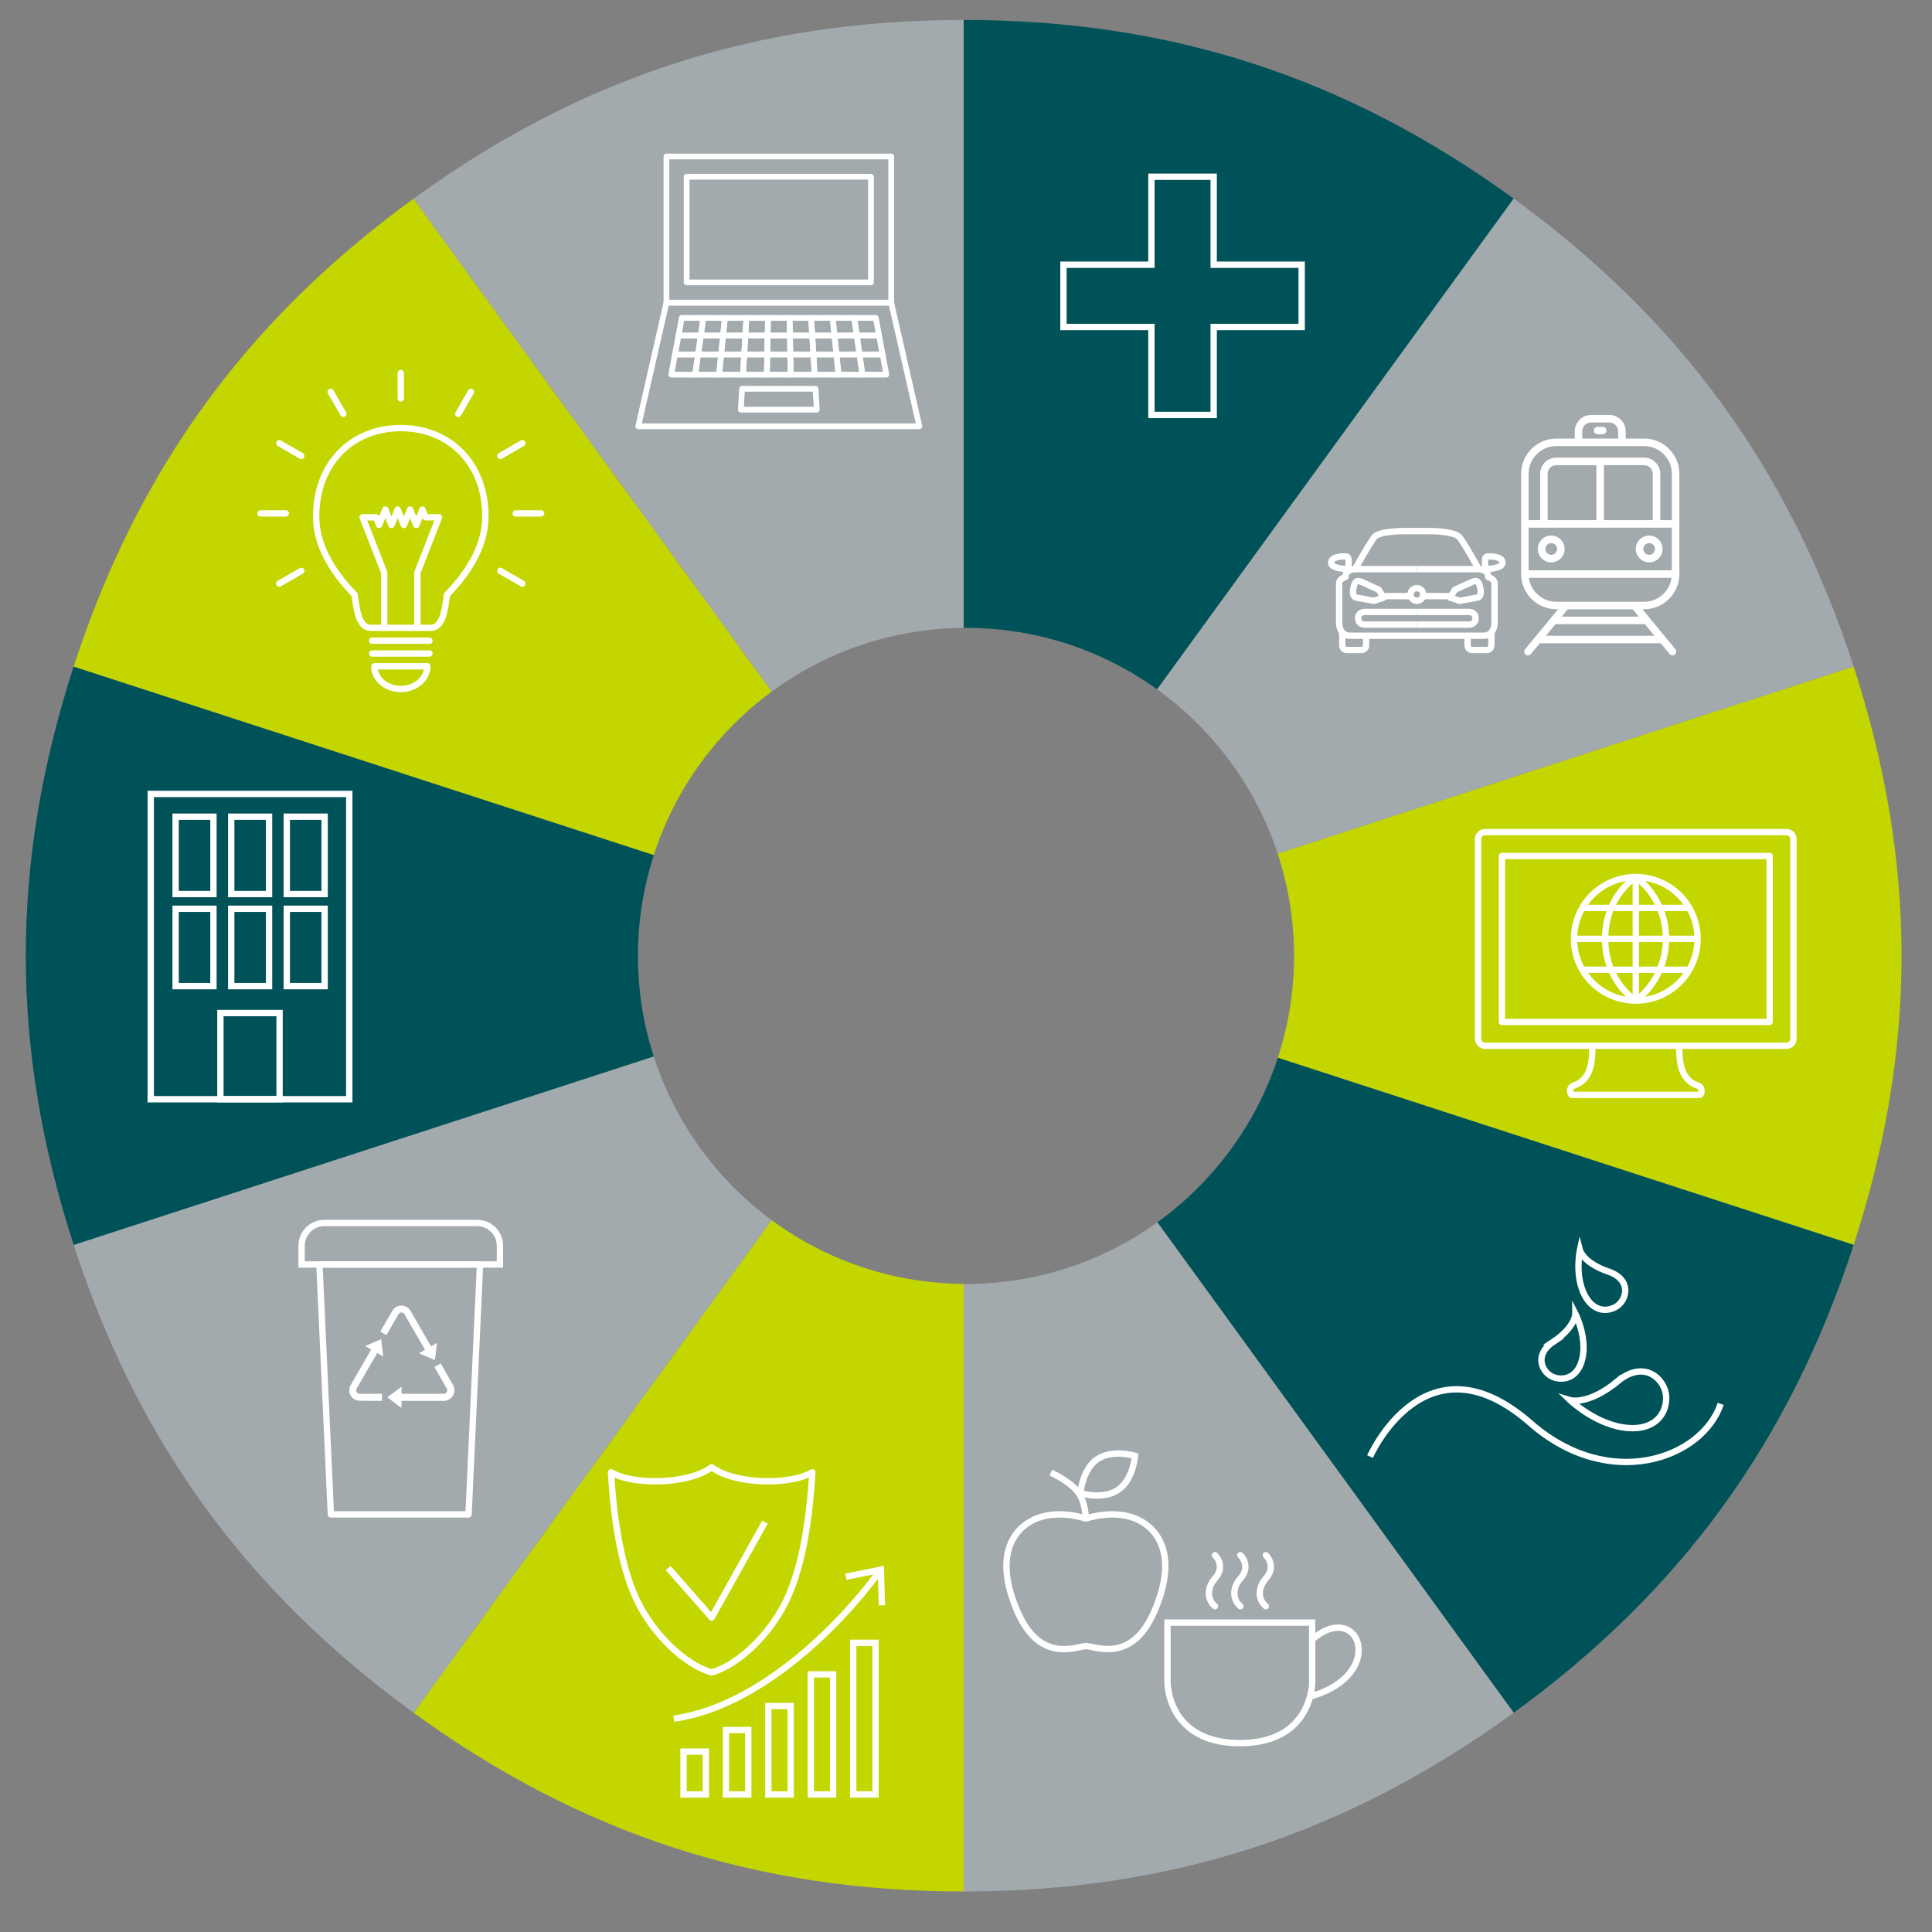
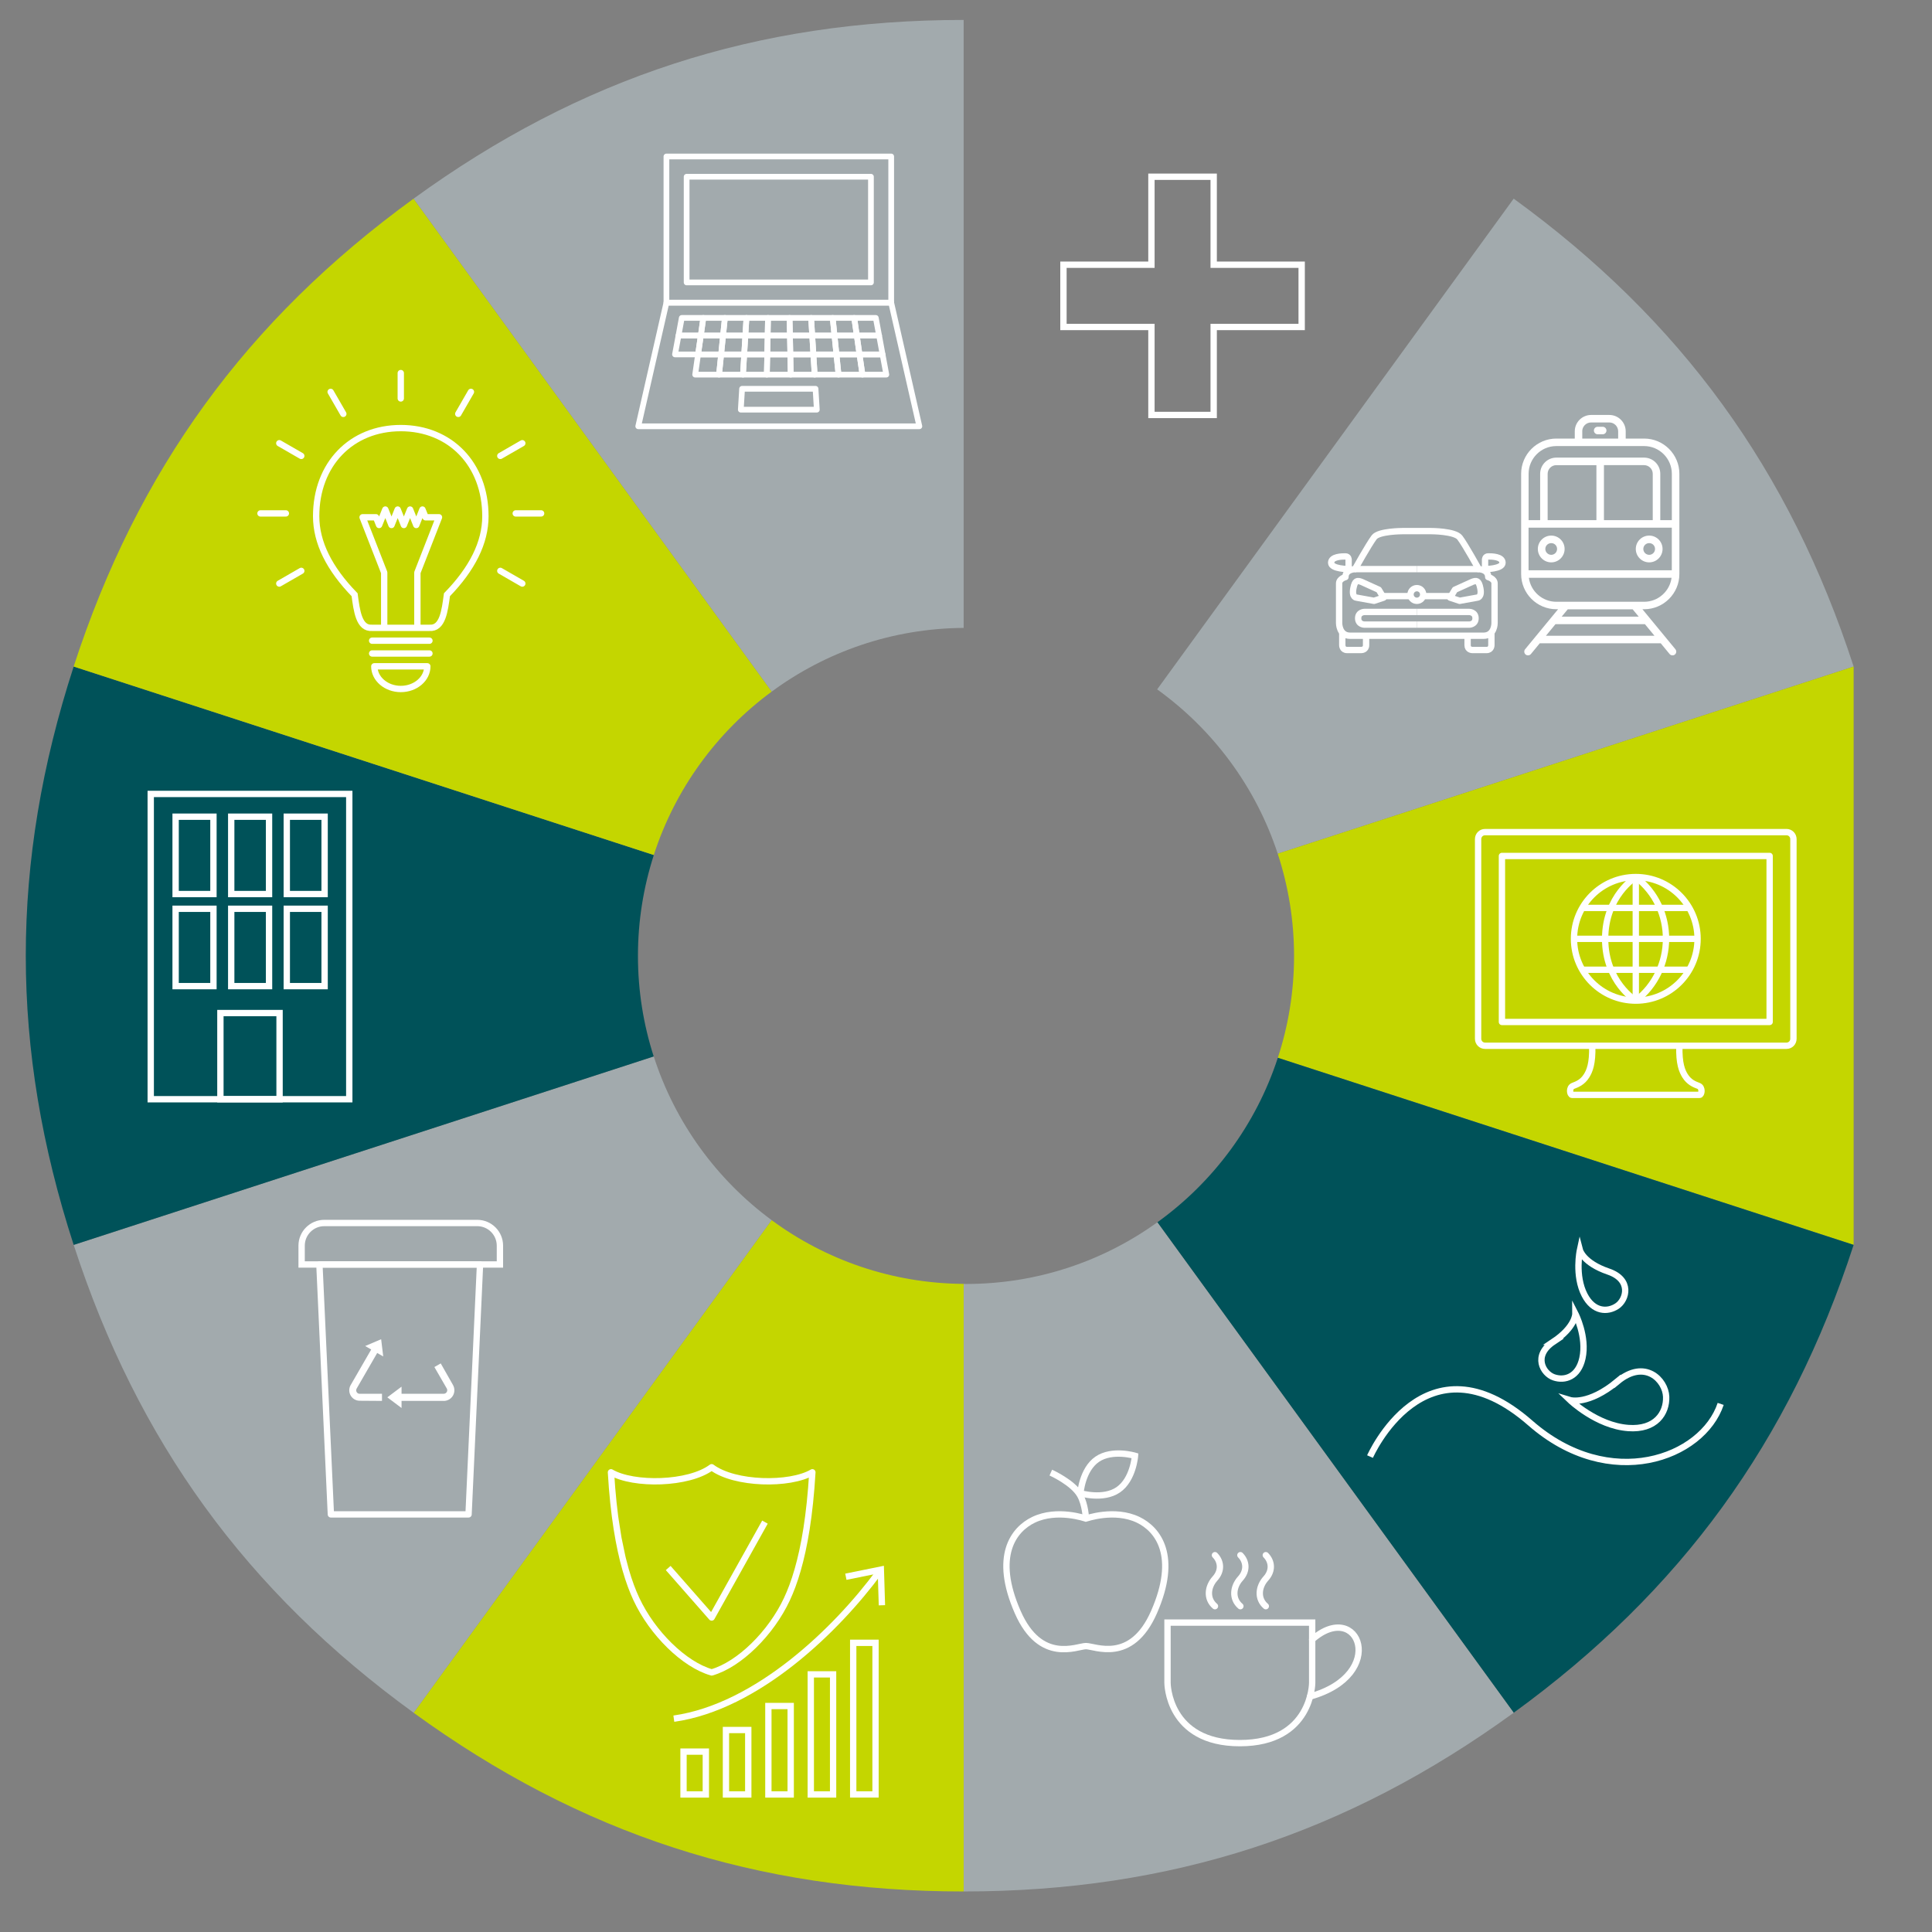
<svg xmlns="http://www.w3.org/2000/svg" id="data-management-and-protection" viewBox="0 0 500 500">
  <rect x="0" y="0" width="500" height="500" fill="#808080" stroke="none" />
  <defs>
    <style>
      .cls-1 {
        fill: #005259;
      }

      .cls-2, .cls-3, .cls-4, .cls-5, .cls-6, .cls-7, .cls-8, .cls-9, .cls-10, .cls-11 {
        fill: none;
        stroke: #fff;
      }

      .cls-2, .cls-3, .cls-7 {
        stroke-linecap: round;
      }

      .cls-2, .cls-3, .cls-8, .cls-9, .cls-10 {
        stroke-miterlimit: 10;
      }

      .cls-2, .cls-10 {
        stroke-width: 1.64px;
      }

      .cls-3, .cls-6, .cls-7, .cls-9 {
        stroke-width: 1.64px;
      }

      .cls-12 {
        fill: #c4d600;
      }

      .cls-4 {
        stroke-width: 1.48px;
      }

      .cls-4, .cls-5, .cls-6, .cls-7 {
        stroke-linejoin: round;
      }

      .cls-5, .cls-8, .cls-11 {
        stroke-width: 1.64px;
      }

      .cls-13 {
        fill: #fff;
      }

      .cls-14 {
        fill: #a2aaad;
      }
    </style>
  </defs>
-   <path class="cls-1" d="M250,162.49c18.46,0,35.54,5.91,49.47,15.92l92.27-127C348.46,19.96,302.89,5.16,249.39,5.16v157.35c.2,0,.4-.02.61-.02Z" />
  <path class="cls-14" d="M330.67,220.93l149.05-48.43c-16.53-50.88-44.69-89.64-87.98-121.09l-92.27,127c14.47,10.4,25.53,25.23,31.2,42.52Z" />
-   <path class="cls-12" d="M479.72,172.5l-149.05,48.43c2.73,8.33,4.23,17.22,4.23,26.46s-1.48,18.06-4.2,26.37l149.02,48.42c16.53-50.88,16.53-98.79,0-149.68Z" />
+   <path class="cls-12" d="M479.72,172.5l-149.05,48.43c2.73,8.33,4.23,17.22,4.23,26.46s-1.48,18.06-4.2,26.37l149.02,48.42Z" />
  <path class="cls-1" d="M330.7,273.76c-5.65,17.31-16.71,32.16-31.18,42.57l92.22,126.93c43.28-31.45,71.44-70.21,87.98-121.09l-149.02-48.42Z" />
  <path class="cls-14" d="M299.52,316.33c-13.94,10.03-31.03,15.96-49.52,15.96-.2,0-.4-.01-.61-.02v157.24c53.5,0,99.07-14.81,142.35-46.25l-92.22-126.93Z" />
  <path class="cls-12" d="M199.68,315.76l-92.64,127.5c43.28,31.45,88.85,46.25,142.35,46.25v-157.24c-18.6-.13-35.78-6.24-49.71-16.51Z" />
  <path class="cls-14" d="M169.18,273.4l-150.11,48.77c16.53,50.88,44.69,89.64,87.98,121.09l92.64-127.5c-14.18-10.46-24.99-25.22-30.5-42.36Z" />
  <path class="cls-1" d="M165.1,247.39c0-9.11,1.45-17.88,4.11-26.11L19.07,172.5c-16.53,50.88-16.53,98.79,0,149.68l150.11-48.77c-2.64-8.2-4.08-16.94-4.08-26.01Z" />
  <path class="cls-12" d="M199.73,178.98L107.04,51.41c-43.28,31.45-71.44,70.21-87.98,121.09l150.14,48.78c5.53-17.12,16.34-31.86,30.52-42.3Z" />
  <path class="cls-14" d="M249.39,162.51V5.16c-53.5,0-99.07,14.81-142.35,46.25l92.69,127.57c13.92-10.25,31.08-16.35,49.66-16.48Z" />
  <g>
    <path class="cls-7" d="M96.87,172.44c0,3.24,3.07,5.87,6.86,5.87s6.86-2.63,6.86-5.87h-13.71Z" />
    <line class="cls-3" x1="103.72" y1="103.12" x2="103.72" y2="96.55" />
    <line class="cls-3" x1="88.85" y1="107.11" x2="85.57" y2="101.42" />
    <line class="cls-3" x1="77.97" y1="117.99" x2="72.28" y2="114.71" />
    <line class="cls-3" x1="73.98" y1="132.87" x2="67.41" y2="132.87" />
    <line class="cls-3" x1="77.97" y1="147.74" x2="72.28" y2="151.02" />
    <line class="cls-3" x1="118.6" y1="107.11" x2="121.88" y2="101.42" />
    <line class="cls-3" x1="129.48" y1="117.99" x2="135.17" y2="114.71" />
    <line class="cls-3" x1="133.47" y1="132.87" x2="140.04" y2="132.87" />
    <line class="cls-3" x1="129.48" y1="147.74" x2="135.17" y2="151.02" />
    <path class="cls-9" d="M103.72,110.79c12.8,0,21.9,9.34,21.9,22.81,0,6.82-3.4,13.58-9.95,20.32-.56,4.16-1.12,8.84-4.54,8.56h-14.82c-3.42.28-3.98-4.4-4.54-8.56-6.55-6.74-9.95-13.51-9.95-20.32,0-13.47,9.1-22.81,21.9-22.81Z" />
    <polyline class="cls-6" points="99.43 162.49 99.43 148.18 93.84 133.87 97.31 133.87 98.11 135.87 99.72 131.87 101.32 135.87 102.92 131.87 104.52 135.87 106.13 131.87 107.73 135.87 109.33 131.87 110.14 133.87 113.61 133.87 108.02 148.18 108.02 162.49" />
    <line class="cls-3" x1="96.31" y1="165.81" x2="111.14" y2="165.81" />
    <line class="cls-3" x1="96.31" y1="169.12" x2="111.14" y2="169.12" />
  </g>
  <g>
    <rect class="cls-4" x="172.47" y="40.5" width="58.17" height="37.82" />
    <rect class="cls-4" x="187.88" y="35.57" width="27.35" height="47.7" transform="translate(260.97 -142.14) rotate(90)" />
    <polygon class="cls-4" points="237.93 110.32 165.18 110.32 172.47 78.32 230.64 78.32 237.93 110.32" />
    <g>
      <polygon class="cls-4" points="176.44 82.28 182.02 82.28 181.37 86.84 175.6 86.84 176.44 82.28" />
      <polygon class="cls-4" points="182.02 82.28 187.6 82.28 187.13 86.84 181.37 86.84 182.02 82.28" />
      <polygon class="cls-4" points="187.6 82.28 193.18 82.28 192.9 86.84 187.13 86.84 187.6 82.28" />
      <polygon class="cls-4" points="193.18 82.28 198.76 82.28 198.67 86.84 192.9 86.84 193.18 82.28" />
      <polygon class="cls-4" points="198.76 82.28 204.34 82.28 204.44 86.84 198.67 86.84 198.76 82.28" />
      <polygon class="cls-4" points="204.34 82.28 209.92 82.28 210.2 86.84 204.44 86.84 204.34 82.28" />
      <polygon class="cls-4" points="175.6 86.84 181.37 86.84 180.66 91.72 174.69 91.72 175.6 86.84" />
      <polygon class="cls-4" points="181.37 86.84 187.13 86.84 186.63 91.72 180.66 91.72 181.37 86.84" />
      <polygon class="cls-4" points="187.13 86.84 192.9 86.84 192.6 91.72 186.63 91.72 187.13 86.84" />
      <polygon class="cls-4" points="192.9 86.84 198.67 86.84 198.57 91.72 192.6 91.72 192.9 86.84" />
      <polygon class="cls-4" points="198.67 86.84 204.44 86.84 204.54 91.72 198.57 91.72 198.67 86.84" />
      <polygon class="cls-4" points="204.44 86.84 210.2 86.84 210.51 91.72 204.54 91.72 204.44 86.84" />
-       <polygon class="cls-4" points="174.69 91.72 180.66 91.72 179.91 96.95 173.72 96.95 174.69 91.72" />
      <polygon class="cls-4" points="180.66 91.72 186.63 91.72 186.09 96.95 179.91 96.95 180.66 91.72" />
      <polygon class="cls-4" points="186.63 91.72 192.6 91.72 192.28 96.95 186.09 96.95 186.63 91.72" />
      <polygon class="cls-4" points="192.6 91.72 198.57 91.72 198.46 96.95 192.28 96.95 192.6 91.72" />
      <polygon class="cls-4" points="198.57 91.72 204.54 91.72 204.64 96.95 198.46 96.95 198.57 91.72" />
      <polygon class="cls-4" points="204.54 91.72 210.51 91.72 210.83 96.95 204.64 96.95 204.54 91.72" />
      <polygon class="cls-4" points="209.92 82.28 215.5 82.28 215.97 86.84 210.2 86.84 209.92 82.28" />
      <polygon class="cls-4" points="210.2 86.84 215.97 86.84 216.47 91.72 210.51 91.72 210.2 86.84" />
      <polygon class="cls-4" points="210.51 91.72 216.47 91.72 217.01 96.95 210.83 96.95 210.51 91.72" />
      <polygon class="cls-4" points="215.5 82.28 221.08 82.28 221.74 86.84 215.97 86.84 215.5 82.28" />
      <polygon class="cls-4" points="215.97 86.84 221.74 86.84 222.44 91.72 216.47 91.72 215.97 86.84" />
      <polygon class="cls-4" points="216.47 91.72 222.44 91.72 223.2 96.95 217.01 96.95 216.47 91.72" />
      <polygon class="cls-4" points="221.08 82.28 226.66 82.28 227.51 86.84 221.74 86.84 221.08 82.28" />
      <polygon class="cls-4" points="221.74 86.84 227.51 86.84 228.41 91.72 222.44 91.72 221.74 86.84" />
      <polygon class="cls-4" points="222.44 91.72 228.41 91.72 229.38 96.95 223.2 96.95 222.44 91.72" />
    </g>
    <polygon class="cls-4" points="211.39 106.02 191.72 106.02 192.05 100.62 211.06 100.62 211.39 106.02" />
  </g>
  <polygon class="cls-8" points="336.87 68.51 314.1 68.51 314.1 45.74 297.99 45.74 297.99 68.51 275.22 68.51 275.22 84.62 297.99 84.62 297.99 107.39 314.1 107.39 314.1 84.62 336.87 84.62 336.87 68.51" />
  <g>
    <path class="cls-5" d="M412.07,270.64c.13,4.68-.71,6.55-1.46,7.76-1.05,1.69-2.43,2.22-3.51,2.63-1.11.42-.83,2.33-.24,2.33h32.97c.59,0,.87-1.92-.24-2.33-1.08-.4-2.46-.94-3.51-2.63-.75-1.21-1.59-3.08-1.46-7.76" />
    <path class="cls-5" d="M457.98,221.52v42.96h-69.28v-42.96h69.28ZM462.36,215.35h-78.05c-.99,0-1.78.81-1.78,1.81v51.67c0,1,.8,1.81,1.78,1.81h78.05c.99,0,1.78-.81,1.78-1.81v-51.67c0-1-.8-1.81-1.78-1.81h0Z" />
  </g>
  <g>
    <circle class="cls-8" cx="423.34" cy="242.97" r="15.99" />
    <g>
      <line class="cls-8" x1="437.2" y1="234.97" x2="409.49" y2="234.97" />
      <line class="cls-8" x1="437.2" y1="250.97" x2="409.49" y2="250.97" />
      <line class="cls-8" x1="439.34" y1="242.97" x2="407.35" y2="242.97" />
    </g>
    <g>
      <path class="cls-8" d="M423.34,226.98s-7.93,4.83-7.93,15.99,7.93,15.99,7.93,15.99" />
      <line class="cls-8" x1="423.34" y1="226.98" x2="423.34" y2="258.97" />
    </g>
    <path class="cls-8" d="M423.34,226.98c10.53,8,10.33,24.1,0,31.99" />
  </g>
  <g>
    <path class="cls-10" d="M354.56,376.96s14.27-32.5,41.5-8.67c20.6,18.02,44.57,9.05,49.25-4.96" />
    <path class="cls-10" d="M418.61,357.5c7.14-5.91,12.43-.32,12.59,3.96s-2.73,8.63-9.8,8.11c-8.14-.59-15.06-7.21-15.06-7.21,0,0,4.67,1.42,12.27-4.87Z" />
    <path class="cls-10" d="M402.01,347.25c-5.37,3.6-2.69,8.25.14,9.21,2.83.96,6.31-.11,7.38-4.94,1.23-5.56-1.82-11.51-1.82-11.51,0,0,.02,3.41-5.7,7.24Z" />
    <path class="cls-10" d="M416.25,329.08c6.12,2.09,4.73,7.28,2.24,8.93s-6.13,1.52-8.4-2.86c-2.62-5.06-1.21-11.59-1.21-11.59,0,0,.86,3.3,7.37,5.52Z" />
  </g>
  <g>
    <path class="cls-2" d="M302.15,419.92v15.6s0,15.6,18.72,15.6,18.72-15.6,18.72-15.6v-15.6h-37.43Z" />
    <g>
      <path class="cls-2" d="M314.43,402.48c1.55,1.56,1.88,3.97,0,6.05-1.88,2.08-2.29,5.2,0,7.15" />
      <path class="cls-2" d="M321.01,402.48c1.55,1.56,1.88,3.97,0,6.05-1.88,2.08-2.29,5.2,0,7.15" />
      <path class="cls-2" d="M327.59,402.48c1.55,1.56,1.88,3.97,0,6.05-1.88,2.08-2.29,5.2,0,7.15" />
    </g>
    <path class="cls-2" d="M339.59,424.31c12.07-10.59,19.81,9.08-.55,14.75" />
  </g>
  <g>
    <path class="cls-5" d="M352.31,150.57l4.52,2.05,1.23,2.05-2.46.82-4.52-.82s-1.31,0-.82-2.46c.41-2.05.99-2.01,2.05-1.64Z" />
    <path class="cls-5" d="M357.64,154.27h6.98" />
    <circle class="cls-5" cx="366.68" cy="153.85" r="1.64" />
    <path class="cls-5" d="M350.66,147.29h16.01" />
    <path class="cls-5" d="M349.02,144.82s0-.82-.82-.82-3.7,0-3.7,1.64,4.52,1.64,4.52,1.64v-2.46Z" />
    <path class="cls-5" d="M347.38,163.71v3.28s0,1.23,1.23,1.23h3.7s1.23,0,1.23-1.23v-2.46" />
    <path class="cls-5" d="M366.68,158.37h-13.55s-1.64,0-1.64,1.64,1.64,1.64,1.64,1.64h13.55" />
    <path class="cls-5" d="M381.05,150.57l-4.52,2.05-1.23,2.05,2.46.82,4.52-.82s1.31,0,.82-2.46c-.41-2.05-.99-2.01-2.05-1.64Z" />
    <path class="cls-5" d="M375.71,154.27h-6.98" />
    <path class="cls-5" d="M382.69,147.29h-16.01" />
    <path class="cls-5" d="M384.33,144.82s0-.82.82-.82,3.7,0,3.7,1.64-4.52,1.64-4.52,1.64v-2.46Z" />
    <path class="cls-5" d="M385.97,163.71v3.28s0,1.23-1.23,1.23h-3.7s-1.23,0-1.23-1.23v-2.46" />
    <path class="cls-5" d="M383.92,164.53c2.92,0,2.87-3.28,2.87-3.28v-10.26c0-1.23-1.64-1.64-1.64-1.64,0-2.05-2.46-2.05-2.46-2.05,0,0-3.45-6.28-4.89-8.17-1.27-1.68-7.43-1.68-7.43-1.68h-7.39s-6.16,0-7.35,1.6c-1.44,1.93-4.97,8.25-4.97,8.25,0,0-2.46,0-2.46,2.05,0,0-1.64.41-1.64,1.64v10.26s-.04,3.28,2.87,3.28h34.49Z" />
    <path class="cls-5" d="M366.68,158.37h13.55s1.64,0,1.64,1.64-1.64,1.64-1.64,1.64h-13.55" />
  </g>
  <g id="_x30_9_Train">
    <g>
      <path class="cls-13" d="M425.49,113.5h-4.76v-1.88c0-2.33-1.9-4.23-4.23-4.23h-4.72c-2.33,0-4.23,1.9-4.23,4.23v1.88h-4.76c-5.03,0-9.12,4.09-9.12,9.12v25.94s0,0,0,0c0,5.03,4.09,9.11,9.12,9.11h.44l-8.53,10.35c-.34.41-.28,1.03.13,1.37.41.34,1.03.28,1.37-.13l2.29-2.78h31.31l2.29,2.78c.34.41.96.47,1.37.13.41-.34.47-.95.13-1.37l-8.53-10.35h.44c5.03,0,9.12-4.09,9.12-9.11,0,0,0,0,0,0v-25.94c0-5.03-4.09-9.12-9.12-9.12h0ZM425.49,120.38c1.24,0,2.24,1.01,2.24,2.24v11.99h-12.63v-14.24h10.38ZM413.16,134.61h-12.63v-11.99c0-1.24,1.01-2.24,2.24-2.24h10.38v14.24h0ZM432.66,136.56v11.03h-37.07v-11.03h37.07ZM409.48,111.62c0-1.26,1.03-2.29,2.29-2.29h4.72c1.26,0,2.29,1.03,2.29,2.29v1.88h-9.29v-1.88h0ZM395.6,122.62c0-3.96,3.22-7.18,7.18-7.18h22.71c3.96,0,7.18,3.22,7.18,7.18v11.99h-2.99v-11.99c0-2.31-1.88-4.19-4.19-4.19h-22.71c-2.31,0-4.19,1.88-4.19,4.19v11.99h-2.99v-11.99ZM400.08,164.54l2.48-3.01h23.14l2.48,3.01h-28.1ZM424.1,159.59h-19.94l1.57-1.9h16.8l1.57,1.9ZM425.49,155.74h-22.71c-3.63,0-6.63-2.7-7.11-6.2h36.93c-.48,3.5-3.48,6.2-7.11,6.2Z" />
      <path class="cls-13" d="M401.46,145.54c1.91,0,3.46-1.56,3.46-3.47s-1.55-3.46-3.46-3.46-3.47,1.55-3.47,3.46,1.56,3.47,3.47,3.47h0ZM401.46,140.56c.85,0,1.51.66,1.51,1.51s-.68,1.52-1.51,1.52-1.53-.68-1.53-1.52.68-1.51,1.53-1.51Z" />
      <path class="cls-13" d="M426.81,145.54c1.91,0,3.46-1.56,3.46-3.47s-1.55-3.46-3.46-3.46-3.47,1.55-3.47,3.46,1.56,3.47,3.47,3.47ZM426.81,140.56c.85,0,1.51.66,1.51,1.51s-.68,1.52-1.51,1.52-1.52-.68-1.52-1.52.68-1.51,1.52-1.51Z" />
      <path class="cls-13" d="M414.78,110.45h-1.31c-.54,0-.97.44-.97.97s.43.97.97.97h1.31c.54,0,.97-.44.97-.97s-.43-.97-.97-.97Z" />
    </g>
  </g>
  <g>
    <path class="cls-10" d="M294.57,393.33c-6.15-2.96-13.5-.33-13.55-.32-.04-.01-7.4-2.64-13.55.32-5.12,2.46-10.48,9.33-4.08,23.9,5.9,13.42,15.31,8.81,17.63,8.78s11.73,4.64,17.63-8.78c6.4-14.57,1.03-21.44-4.08-23.9Z" />
    <path class="cls-10" d="M271.95,381.11s5.74,2.57,7.57,5.84c1.37,2.43,1.51,5.98,1.51,5.98" />
    <path class="cls-10" d="M279.61,386.45s.45-6.13,4.35-8.8,9.78-.89,9.78-.89c0,0-.45,6.13-4.35,8.8s-9.78.89-9.78.89Z" />
  </g>
  <g>
    <g>
      <path class="cls-5" d="M227.46,406.89c-10.91,14.8-31.46,34.83-53.07,37.9" />
      <path class="cls-13" d="M181.85,454.13v9.45h-4.14v-9.45h4.14M183.49,452.5h-7.41v12.72h7.41v-12.72h0Z" />
      <path class="cls-13" d="M192.83,448.54v15.04h-4.14v-15.04h4.14M194.47,446.91h-7.41v18.31h7.41v-18.31h0Z" />
      <path class="cls-13" d="M203.81,442.33v21.25h-4.14v-21.25h4.14M205.45,440.7h-7.41v24.52h7.41v-24.52h0Z" />
      <path class="cls-13" d="M214.79,434.14v29.44h-4.14v-29.44h4.14M216.42,432.51h-7.41v32.71h7.41v-32.71h0Z" />
      <path class="cls-13" d="M225.77,425.98v37.6h-4.14v-37.6h4.14M227.4,424.34h-7.41v40.87h7.41v-40.87h0Z" />
    </g>
    <polyline class="cls-11" points="218.91 408.06 227.96 406.22 228.24 415.44" />
  </g>
  <g>
    <path class="cls-5" d="M161.92,406.27c.88,3.07,1.83,5.55,2.78,7.58,4.1,8.79,12.35,16.94,19.48,18.97,7.14-2.03,15.39-10.18,19.48-18.97.95-2.03,1.9-4.51,2.78-7.58,1.7-5.91,3.14-14,3.8-25.24-5.83,3.42-20.1,3.15-26.06-1.31-5.96,4.46-20.23,4.73-26.06,1.31.65,11.24,2.1,19.33,3.8,25.24l-.82-3.12-1.06-5.08-.82-5.22" />
    <polyline class="cls-5" points="172.93 405.8 184.18 418.61 197.97 393.92" />
  </g>
  <g>
    <path class="cls-13" d="M90.75,358.46l5.32-9.21-1.56-.9,4.13-1.76.54,4.46-1.56-.9-5.32,9.21c-.16.28-.16.62,0,.9.16.28.45.46.78.45h5.78v1.84l-5.79-.04c-.96,0-1.84-.52-2.32-1.36-.48-.83-.48-1.86,0-2.69Z" />
    <polygon class="cls-5" points="121.26 391.92 85.63 391.92 82.66 327.23 124.23 327.23 121.26 391.92" />
    <path class="cls-13" d="M114.82,362.55h-10.9v1.84l-3.68-2.76,3.68-2.76v1.84h10.9c.33,0,.63-.17.8-.46.17-.28.17-.64,0-.92l-3.2-5.54,1.64-.94,3.17,5.58c.49.86.48,1.91-.01,2.76-.5.85-1.41,1.37-2.39,1.37Z" />
-     <path class="cls-13" d="M106.22,339.22l5.32,9.21,1.56-.9-.54,4.46-4.13-1.76,1.56-.9-5.32-9.21c-.16-.28-.45-.45-.77-.45-.32,0-.62.16-.78.45l-3.12,5.41-1.59-.92,3.16-5.39c.49-.83,1.37-1.34,2.34-1.33.96,0,1.85.52,2.33,1.35Z" />
    <path class="cls-8" d="M83.93,316.51h39.58c3.24,0,5.87,2.63,5.87,5.87v4.86h-51.32v-4.86c0-3.24,2.63-5.87,5.87-5.87Z" />
  </g>
  <g>
    <rect class="cls-9" x="39.01" y="205.47" width="51.38" height="79.01" />
    <rect class="cls-9" x="57.04" y="262.18" width="15.31" height="22.3" />
    <rect class="cls-9" x="45.45" y="211.36" width="9.79" height="20.02" />
    <rect class="cls-9" x="59.84" y="211.36" width="9.79" height="20.02" />
    <rect class="cls-9" x="74.22" y="211.36" width="9.79" height="20.02" />
    <rect class="cls-9" x="45.45" y="235.19" width="9.79" height="20.02" />
    <rect class="cls-9" x="59.84" y="235.19" width="9.79" height="20.02" />
    <rect class="cls-9" x="74.22" y="235.19" width="9.79" height="20.02" />
  </g>
</svg>